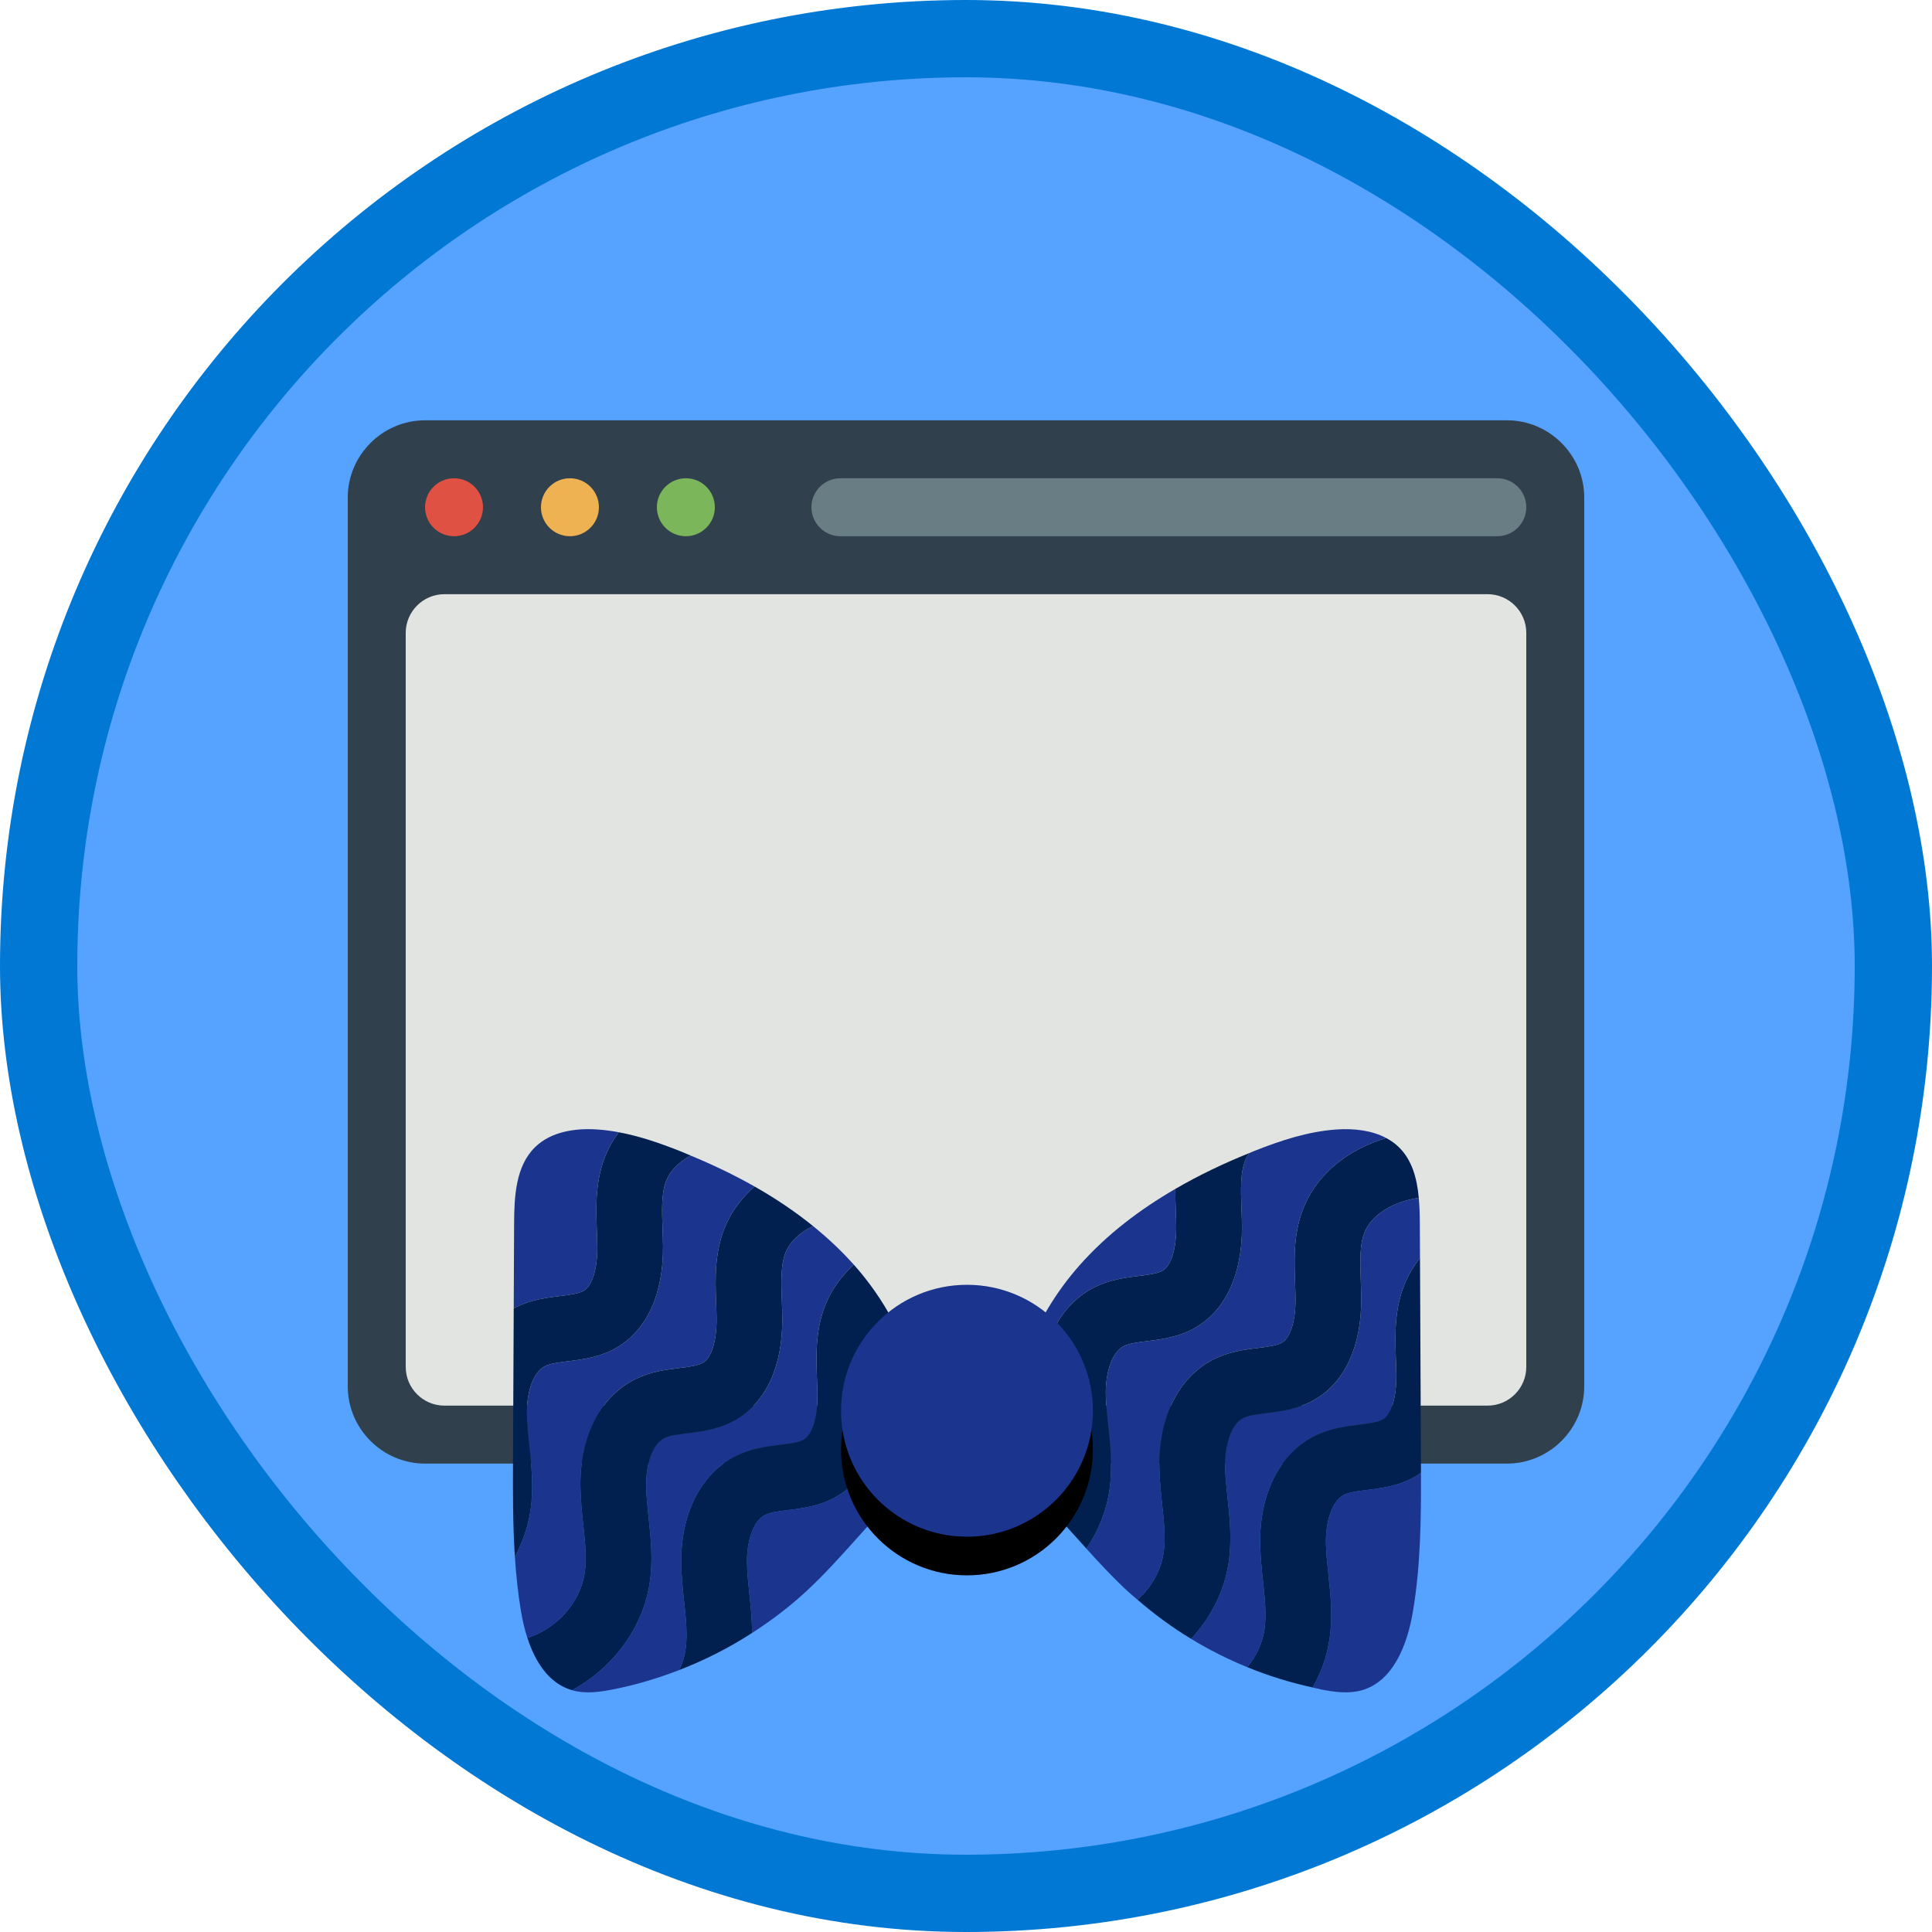
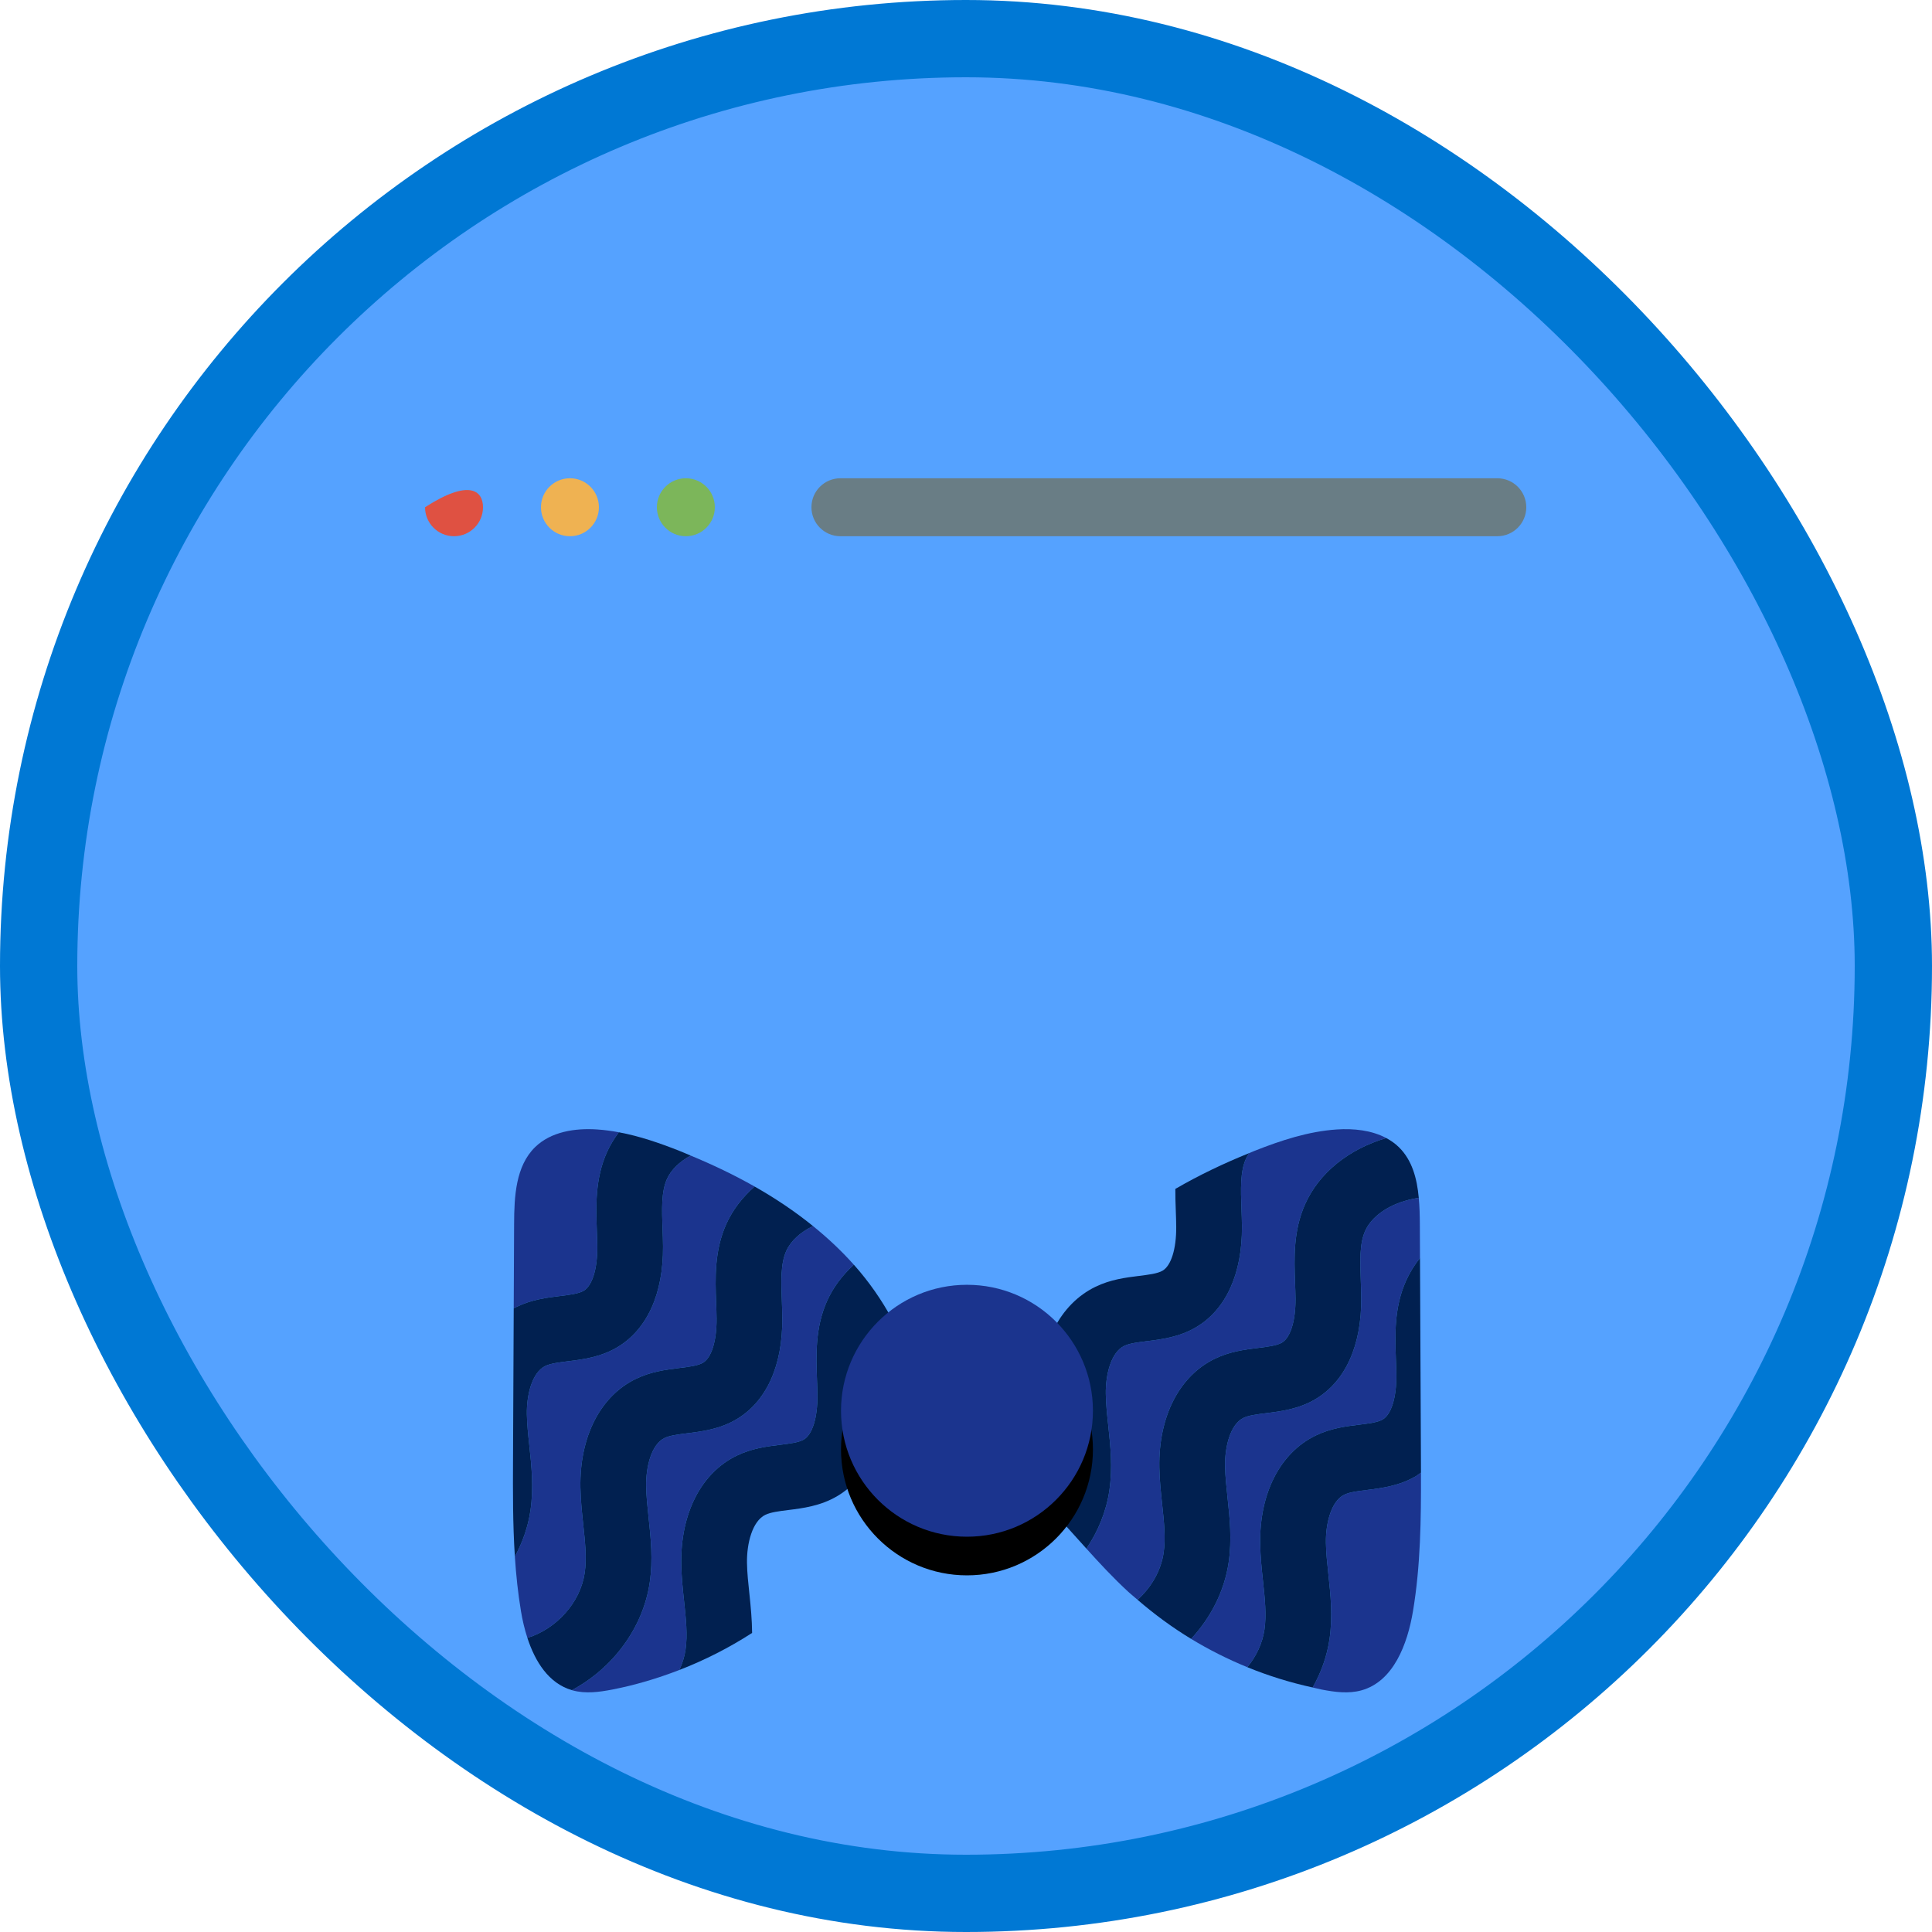
<svg xmlns="http://www.w3.org/2000/svg" xmlns:xlink="http://www.w3.org/1999/xlink" width="100px" height="100px" viewBox="0 0 100 100" version="1.1">
  <title>host-a-web-application-with-azure-web-apps</title>
  <desc>Created with Sketch.</desc>
  <defs>
    <filter x="-1.6%" y="-1.9%" width="103.1%" height="107.4%" filterUnits="objectBoundingBox" id="filter-1">
      <feOffset dx="0" dy="2" in="SourceAlpha" result="shadowOffsetOuter1" />
      <feColorMatrix values="0 0 0 0 0   0 0 0 0 0   0 0 0 0 0  0 0 0 0.101 0" type="matrix" in="shadowOffsetOuter1" result="shadowMatrixOuter1" />
      <feMerge>
        <feMergeNode in="shadowMatrixOuter1" />
        <feMergeNode in="SourceGraphic" />
      </feMerge>
    </filter>
    <filter x="-2.1%" y="-3.3%" width="104.2%" height="113.3%" filterUnits="objectBoundingBox" id="filter-2">
      <feOffset dx="0" dy="2" in="SourceAlpha" result="shadowOffsetOuter1" />
      <feColorMatrix values="0 0 0 0 0   0 0 0 0 0   0 0 0 0 0  0 0 0 0.096 0" type="matrix" in="shadowOffsetOuter1" result="shadowMatrixOuter1" />
      <feMerge>
        <feMergeNode in="shadowMatrixOuter1" />
        <feMergeNode in="SourceGraphic" />
      </feMerge>
    </filter>
    <path d="M30.57,14.775 C30.57,18.376 27.651,21.295 24.05,21.295 C20.45,21.295 17.531,18.376 17.531,14.775 C17.531,11.175 20.45,8.256 24.05,8.256 C27.651,8.256 30.57,11.175 30.57,14.775" id="path-3" />
    <filter x="-7.7%" y="-7.7%" width="115.3%" height="130.7%" filterUnits="objectBoundingBox" id="filter-4">
      <feOffset dx="0" dy="2" in="SourceAlpha" result="shadowOffsetOuter1" />
      <feColorMatrix values="0 0 0 0 0   0 0 0 0 0   0 0 0 0 0  0 0 0 0.198 0" type="matrix" in="shadowOffsetOuter1" />
    </filter>
  </defs>
  <g id="Badges-FINAL" stroke="none" stroke-width="1" fill="none" fill-rule="evenodd">
    <g id="Deploy-A-Website-Using-Azure-With-Managed-Hosting" transform="translate(-577, -348)">
      <g id="host-a-web-application-with-azure-web-apps" transform="translate(577, 348)">
        <rect id="BG" fill="#55A2FF" x="2" y="2" width="96" height="96" rx="48" />
        <g id="Face" filter="url(#filter-1)" transform="translate(18, 19.755)">
-           <path d="M4,54 C1.8,54 0,52.2 0,50 L0,4 C0,1.8 1.8,0 4,0 L60,0 C62.2,0 64,1.8 64,4 L64,50 C64,52.2 62.2,54 60,54 L4,54" id="Fill-1456" fill="#30404D" />
-           <path d="M5,51 C3.9,51 3,50.1 3,49 L3,11 C3,9.9 3.9,9 5,9 L59,9 C60.1,9 61,9.9 61,11 L61,49 C61,50.1 60.1,51 59,51 L5,51" id="Fill-1457" fill="#E1E4E1" />
-           <path d="M4,4.5 C4,3.671 4.672,3 5.5,3 C6.329,3 7,3.671 7,4.5 C7,5.328 6.329,6 5.5,6 C4.672,6 4,5.328 4,4.5" id="Fill-1458" fill="#DF5142" />
+           <path d="M4,4.5 C6.329,3 7,3.671 7,4.5 C7,5.328 6.329,6 5.5,6 C4.672,6 4,5.328 4,4.5" id="Fill-1458" fill="#DF5142" />
          <path d="M10,4.5 C10,3.671 10.672,3 11.5,3 C12.329,3 13,3.671 13,4.5 C13,5.328 12.329,6 11.5,6 C10.672,6 10,5.328 10,4.5" id="Fill-1459" fill="#EFB252" />
          <path d="M16,4.5 C16,3.671 16.672,3 17.5,3 C18.329,3 19,3.671 19,4.5 C19,5.328 18.329,6 17.5,6 C16.672,6 16,5.328 16,4.5" id="Fill-1460" fill="#7CB65A" />
          <path d="M59.5,6 L25.5,6 C24.671,6 24,5.328 24,4.5 C24,3.672 24.671,3 25.5,3 L59.5,3 C60.329,3 61,3.672 61,4.5 C61,5.328 60.329,6 59.5,6" id="Fill-1461" fill="#697D85" />
        </g>
        <g id="Bowtie" filter="url(#filter-2)" transform="translate(26, 56.245)">
          <path d="M2.988,8.837 C3.484,8.775 3.953,8.717 4.212,8.565 C4.654,8.303 4.924,7.434 4.916,6.295 C4.914,6.021 4.904,5.743 4.893,5.465 C4.847,4.208 4.794,2.782 5.415,1.394 C5.578,1.028 5.791,0.685 6.032,0.361 C5.662,0.292 5.288,0.241 4.911,0.216 C3.765,0.138 2.518,0.329 1.696,1.131 C0.688,2.117 0.616,3.69 0.61,5.1 C0.603,6.56 0.596,8.019 0.59,9.479 L0.731,9.402 C1.516,9.019 2.299,8.922 2.988,8.837" id="Fill-149" fill="#1B348E" />
          <path d="M9.408,24.636 C9.341,24.016 9.273,23.375 9.262,22.706 C9.22,20.092 10.29,17.997 12.125,17.103 C12.91,16.72 13.692,16.623 14.382,16.537 C14.878,16.476 15.347,16.418 15.606,16.265 C16.048,16.004 16.318,15.134 16.31,13.996 C16.308,13.72 16.297,13.443 16.287,13.164 C16.241,11.907 16.189,10.482 16.808,9.095 C17.125,8.387 17.602,7.757 18.195,7.217 C17.547,6.489 16.836,5.826 16.081,5.215 C15.426,5.533 14.929,5.986 14.695,6.508 C14.398,7.173 14.431,8.092 14.468,9.065 C14.479,9.377 14.49,9.689 14.492,9.997 C14.51,12.45 13.666,14.305 12.115,15.221 C11.247,15.733 10.323,15.848 9.58,15.94 C9.113,15.998 8.672,16.052 8.395,16.187 C7.716,16.518 7.429,17.676 7.445,18.677 C7.453,19.192 7.51,19.73 7.571,20.3 C7.685,21.37 7.804,22.477 7.63,23.664 C7.281,26.041 5.693,28.119 3.601,29.237 L3.628,29.246 C4.3,29.434 5.017,29.337 5.702,29.204 C6.884,28.974 8.041,28.627 9.164,28.193 C9.319,27.86 9.43,27.508 9.483,27.144 C9.595,26.384 9.504,25.535 9.408,24.636" id="Fill-150" fill="#1B348E" />
          <path d="M4.264,23.17 C4.375,22.41 4.284,21.561 4.188,20.661 C4.122,20.042 4.053,19.401 4.042,18.732 C4.001,16.117 5.071,14.022 6.905,13.129 C7.691,12.746 8.472,12.649 9.162,12.563 C9.658,12.502 10.126,12.444 10.386,12.291 C10.828,12.03 11.098,11.16 11.09,10.022 C11.088,9.746 11.078,9.468 11.067,9.19 C11.021,7.933 10.969,6.508 11.589,5.12 C11.92,4.38 12.427,3.725 13.059,3.17 C11.994,2.565 10.883,2.037 9.751,1.568 C9.173,1.879 8.736,2.301 8.521,2.782 C8.224,3.447 8.257,4.367 8.293,5.34 C8.305,5.651 8.316,5.962 8.318,6.27 C8.336,8.724 7.491,10.579 5.941,11.495 C5.072,12.007 4.149,12.121 3.406,12.213 C2.939,12.271 2.497,12.326 2.221,12.46 C1.542,12.791 1.254,13.95 1.27,14.951 C1.279,15.466 1.336,16.004 1.397,16.573 C1.512,17.644 1.63,18.751 1.456,19.938 C1.332,20.78 1.051,21.583 0.649,22.32 C0.711,23.269 0.809,24.215 0.966,25.154 C1.041,25.608 1.15,26.078 1.298,26.533 C2.791,26.068 4.036,24.718 4.264,23.17" id="Fill-151" fill="#1B348E" />
-           <path d="M19.687,13.039 C19.699,13.351 19.71,13.663 19.712,13.972 C19.73,16.425 18.886,18.28 17.334,19.195 C16.466,19.708 15.542,19.822 14.8,19.914 C14.332,19.972 13.891,20.027 13.615,20.161 C12.936,20.492 12.648,21.65 12.664,22.651 C12.672,23.167 12.73,23.705 12.791,24.274 C12.86,24.924 12.923,25.589 12.929,26.275 C13.91,25.643 14.844,24.937 15.702,24.146 C17.552,22.441 19.075,20.409 20.901,18.679 C21.098,18.492 21.303,18.304 21.434,18.065 C21.566,17.825 21.614,17.548 21.65,17.276 C21.977,14.792 21.376,12.272 20.183,10.053 C20.075,10.19 19.982,10.333 19.915,10.483 C19.617,11.148 19.651,12.067 19.687,13.039" id="Fill-152" fill="#1B348E" />
          <path d="M44.765,18.874 C44.297,18.931 43.856,18.986 43.58,19.121 C42.901,19.452 42.613,20.61 42.629,21.611 C42.637,22.126 42.695,22.664 42.756,23.233 C42.87,24.304 42.989,25.411 42.815,26.598 C42.684,27.485 42.38,28.329 41.943,29.099 C42.095,29.132 42.245,29.174 42.399,29.204 C43.084,29.337 43.801,29.434 44.473,29.246 C46.131,28.782 46.851,26.852 47.135,25.154 C47.531,22.788 47.557,20.379 47.549,17.978 L47.299,18.155 C46.431,18.667 45.507,18.781 44.765,18.874" id="Fill-156" fill="#1B348E" />
          <path d="M39.373,23.595 C39.306,22.975 39.238,22.335 39.227,21.665 C39.185,19.051 40.255,16.956 42.09,16.062 C42.875,15.679 43.657,15.582 44.347,15.497 C44.843,15.436 45.312,15.378 45.571,15.225 C46.013,14.963 46.283,14.094 46.275,12.955 C46.273,12.68 46.262,12.402 46.252,12.124 C46.206,10.867 46.154,9.442 46.774,8.054 C46.963,7.631 47.207,7.234 47.499,6.868 C47.496,6.279 47.494,5.69 47.491,5.1 C47.489,4.659 47.477,4.203 47.435,3.754 C47.256,3.783 47.079,3.816 46.907,3.86 C45.828,4.133 44.988,4.734 44.66,5.468 C44.363,6.133 44.397,7.052 44.433,8.024 C44.444,8.336 44.455,8.648 44.457,8.957 C44.475,11.41 43.631,13.265 42.08,14.18 C41.212,14.693 40.288,14.807 39.545,14.899 C39.078,14.957 38.637,15.012 38.36,15.146 C37.681,15.477 37.394,16.636 37.41,17.637 C37.418,18.152 37.475,18.69 37.536,19.259 C37.65,20.33 37.769,21.437 37.595,22.624 C37.376,24.117 36.666,25.49 35.651,26.583 C36.581,27.148 37.555,27.637 38.562,28.049 C39.023,27.487 39.344,26.816 39.448,26.104 C39.56,25.344 39.469,24.495 39.373,23.595" id="Fill-157" fill="#1B348E" />
          <path d="M34.229,22.129 C34.34,21.369 34.25,20.52 34.153,19.621 C34.087,19.001 34.018,18.36 34.007,17.691 C33.966,15.077 35.036,12.982 36.87,12.088 C37.656,11.705 38.437,11.608 39.127,11.523 C39.623,11.461 40.091,11.403 40.351,11.25 C40.794,10.989 41.064,10.119 41.055,8.981 C41.053,8.705 41.043,8.428 41.032,8.149 C40.986,6.892 40.934,5.467 41.554,4.08 C42.274,2.467 43.797,1.239 45.751,0.66 C44.994,0.255 44.063,0.157 43.19,0.216 C41.721,0.315 40.302,0.783 38.933,1.324 C38.841,1.361 38.75,1.402 38.658,1.439 C38.592,1.537 38.532,1.637 38.486,1.741 C38.189,2.407 38.222,3.326 38.258,4.299 C38.27,4.611 38.281,4.922 38.284,5.23 C38.301,7.684 37.456,9.539 35.906,10.454 C35.037,10.966 34.114,11.081 33.371,11.173 C32.904,11.231 32.463,11.285 32.186,11.42 C31.507,11.751 31.219,12.909 31.236,13.91 C31.244,14.425 31.301,14.963 31.362,15.532 C31.477,16.603 31.595,17.71 31.421,18.898 C31.261,19.986 30.841,21.012 30.232,21.911 C30.928,22.682 31.635,23.442 32.399,24.146 C32.555,24.289 32.721,24.421 32.881,24.56 C33.587,23.921 34.092,23.061 34.229,22.129" id="Fill-158" fill="#1B348E" />
-           <path d="M27.979,15.894 C27.913,15.275 27.844,14.634 27.833,13.965 C27.792,11.35 28.862,9.255 30.696,8.362 C31.481,7.979 32.264,7.882 32.953,7.796 C33.449,7.735 33.918,7.677 34.177,7.524 C34.619,7.263 34.889,6.393 34.881,5.254 C34.879,4.98 34.869,4.703 34.859,4.425 C34.845,4.06 34.833,3.68 34.835,3.293 C32.989,4.363 31.285,5.655 29.875,7.25 C27.462,9.978 25.976,13.666 26.451,17.276 C26.486,17.548 26.535,17.825 26.667,18.065 C26.798,18.304 27.003,18.492 27.2,18.679 C27.407,18.875 27.609,19.076 27.808,19.278 C27.924,18.997 28.01,18.704 28.054,18.403 C28.166,17.643 28.075,16.793 27.979,15.894" id="Fill-159" fill="#1B348E" />
          <path d="M7.63,23.664 C7.804,22.477 7.685,21.37 7.571,20.3 C7.51,19.73 7.453,19.192 7.445,18.677 C7.429,17.676 7.716,16.518 8.395,16.187 C8.672,16.052 9.113,15.998 9.58,15.94 C10.323,15.848 11.247,15.733 12.115,15.221 C13.666,14.305 14.51,12.45 14.492,9.997 C14.49,9.689 14.479,9.377 14.468,9.065 C14.431,8.092 14.398,7.173 14.695,6.508 C14.929,5.986 15.426,5.533 16.081,5.215 C15.137,4.451 14.122,3.773 13.059,3.17 C12.427,3.725 11.92,4.38 11.589,5.12 C10.969,6.508 11.021,7.933 11.067,9.19 C11.078,9.468 11.088,9.746 11.09,10.022 C11.098,11.16 10.828,12.03 10.386,12.291 C10.126,12.444 9.658,12.502 9.162,12.563 C8.472,12.649 7.691,12.746 6.905,13.129 C5.071,14.022 4.001,16.117 4.042,18.732 C4.053,19.401 4.122,20.042 4.188,20.661 C4.284,21.561 4.375,22.41 4.264,23.17 C4.036,24.718 2.791,26.068 1.298,26.533 C1.701,27.769 2.404,28.887 3.601,29.237 C5.693,28.119 7.281,26.041 7.63,23.664" id="Fill-153" fill="#012050" />
          <path d="M1.397,16.573 C1.336,16.004 1.279,15.466 1.27,14.951 C1.254,13.95 1.542,12.791 2.221,12.46 C2.497,12.326 2.939,12.271 3.406,12.213 C4.149,12.121 5.072,12.007 5.941,11.495 C7.491,10.579 8.336,8.724 8.318,6.27 C8.316,5.962 8.305,5.651 8.293,5.34 C8.257,4.367 8.224,3.447 8.521,2.782 C8.736,2.301 9.173,1.879 9.751,1.568 C9.557,1.487 9.364,1.401 9.168,1.324 C8.15,0.922 7.105,0.561 6.032,0.361 C5.791,0.685 5.578,1.028 5.415,1.394 C4.794,2.782 4.847,4.208 4.893,5.465 C4.904,5.743 4.914,6.021 4.916,6.295 C4.924,7.434 4.654,8.303 4.212,8.565 C3.953,8.717 3.484,8.775 2.988,8.837 C2.299,8.922 1.516,9.019 0.731,9.402 L0.59,9.479 C0.578,12.077 0.566,14.676 0.554,17.274 C0.546,18.956 0.54,20.643 0.649,22.32 C1.051,21.583 1.332,20.78 1.456,19.938 C1.63,18.751 1.512,17.644 1.397,16.573" id="Fill-154" fill="#012050" />
          <path d="M18.195,7.217 C17.602,7.757 17.125,8.387 16.808,9.095 C16.189,10.482 16.241,11.907 16.287,13.164 C16.297,13.443 16.308,13.72 16.31,13.996 C16.318,15.134 16.048,16.004 15.606,16.265 C15.347,16.418 14.878,16.476 14.382,16.537 C13.692,16.623 12.91,16.72 12.125,17.103 C10.29,17.997 9.22,20.092 9.262,22.706 C9.273,23.375 9.341,24.016 9.408,24.636 C9.504,25.535 9.595,26.384 9.483,27.144 C9.43,27.508 9.319,27.86 9.164,28.193 C10.48,27.684 11.743,27.041 12.929,26.275 C12.923,25.589 12.86,24.924 12.791,24.274 C12.73,23.705 12.672,23.167 12.664,22.651 C12.648,21.65 12.936,20.492 13.615,20.161 C13.891,20.027 14.332,19.972 14.8,19.914 C15.542,19.822 16.466,19.708 17.334,19.195 C18.886,18.28 19.73,16.425 19.712,13.972 C19.71,13.663 19.699,13.351 19.687,13.039 C19.651,12.067 19.617,11.148 19.915,10.483 C19.982,10.333 20.075,10.19 20.183,10.053 C19.642,9.046 18.979,8.101 18.226,7.25 L18.195,7.217" id="Fill-155" fill="#012050" />
          <path d="M37.536,19.259 C37.475,18.69 37.418,18.152 37.41,17.637 C37.394,16.636 37.681,15.477 38.36,15.146 C38.637,15.012 39.078,14.957 39.545,14.899 C40.288,14.807 41.212,14.693 42.08,14.18 C43.631,13.265 44.475,11.41 44.457,8.957 C44.455,8.648 44.444,8.336 44.433,8.024 C44.397,7.052 44.363,6.133 44.66,5.468 C44.988,4.734 45.828,4.133 46.907,3.86 C47.079,3.816 47.256,3.783 47.435,3.754 C47.345,2.765 47.098,1.809 46.404,1.131 C46.209,0.94 45.988,0.786 45.751,0.66 C43.797,1.239 42.274,2.467 41.554,4.08 C40.934,5.467 40.986,6.892 41.032,8.149 C41.043,8.428 41.053,8.705 41.055,8.981 C41.064,10.119 40.794,10.989 40.351,11.25 C40.091,11.403 39.623,11.461 39.127,11.523 C38.437,11.608 37.656,11.705 36.87,12.088 C35.036,12.982 33.966,15.077 34.007,17.691 C34.018,18.36 34.087,19.001 34.153,19.621 C34.25,20.52 34.34,21.369 34.229,22.129 C34.092,23.061 33.587,23.921 32.881,24.56 C33.748,25.309 34.672,25.989 35.651,26.583 C36.666,25.49 37.376,24.117 37.595,22.624 C37.769,21.437 37.65,20.33 37.536,19.259" id="Fill-160" fill="#012050" />
          <path d="M31.362,15.532 C31.301,14.963 31.244,14.425 31.236,13.91 C31.219,12.909 31.507,11.751 32.186,11.42 C32.463,11.285 32.904,11.231 33.371,11.173 C34.114,11.081 35.037,10.966 35.906,10.454 C37.456,9.539 38.301,7.684 38.284,5.23 C38.281,4.922 38.27,4.611 38.258,4.299 C38.222,3.326 38.189,2.407 38.486,1.741 C38.532,1.637 38.592,1.537 38.658,1.439 C37.346,1.969 36.06,2.582 34.835,3.293 C34.833,3.68 34.845,4.06 34.859,4.425 C34.869,4.703 34.879,4.98 34.881,5.254 C34.889,6.393 34.619,7.263 34.177,7.524 C33.918,7.677 33.449,7.735 32.953,7.796 C32.264,7.882 31.481,7.979 30.696,8.362 C28.862,9.255 27.792,11.35 27.833,13.965 C27.844,14.634 27.913,15.275 27.979,15.894 C28.075,16.793 28.166,17.643 28.054,18.403 C28.01,18.704 27.924,18.997 27.808,19.278 C28.645,20.127 29.432,21.026 30.232,21.911 C30.841,21.012 31.261,19.986 31.421,18.898 C31.595,17.71 31.477,16.603 31.362,15.532" id="Fill-161" fill="#012050" />
          <path d="M47.499,6.868 C47.207,7.234 46.963,7.631 46.774,8.054 C46.154,9.442 46.206,10.867 46.252,12.124 C46.262,12.402 46.273,12.68 46.275,12.955 C46.283,14.094 46.013,14.963 45.571,15.225 C45.312,15.378 44.843,15.436 44.347,15.497 C43.657,15.582 42.875,15.679 42.09,16.062 C40.255,16.956 39.185,19.051 39.227,21.665 C39.238,22.335 39.306,22.975 39.373,23.595 C39.469,24.495 39.56,25.344 39.448,26.104 C39.344,26.816 39.023,27.487 38.562,28.049 C39.656,28.497 40.788,28.846 41.943,29.099 C42.38,28.329 42.684,27.485 42.815,26.598 C42.989,25.411 42.87,24.304 42.756,23.233 C42.695,22.664 42.637,22.126 42.629,21.611 C42.613,20.61 42.901,19.452 43.58,19.121 C43.856,18.986 44.297,18.931 44.765,18.874 C45.507,18.781 46.431,18.667 47.299,18.155 L47.549,17.978 C47.549,17.744 47.548,17.509 47.547,17.274 C47.531,13.805 47.515,10.336 47.499,6.868" id="Fill-162" fill="#012050" />
          <g id="Fill-163">
            <use fill="black" fill-opacity="1" filter="url(#filter-4)" xlink:href="#path-3" />
            <use fill="#1B348E" fill-rule="evenodd" xlink:href="#path-3" />
          </g>
        </g>
        <g id="Azure-Border" stroke="#0078D4" stroke-width="4">
          <rect x="2" y="2" width="96" height="96" rx="48" />
        </g>
      </g>
    </g>
  </g>
</svg>